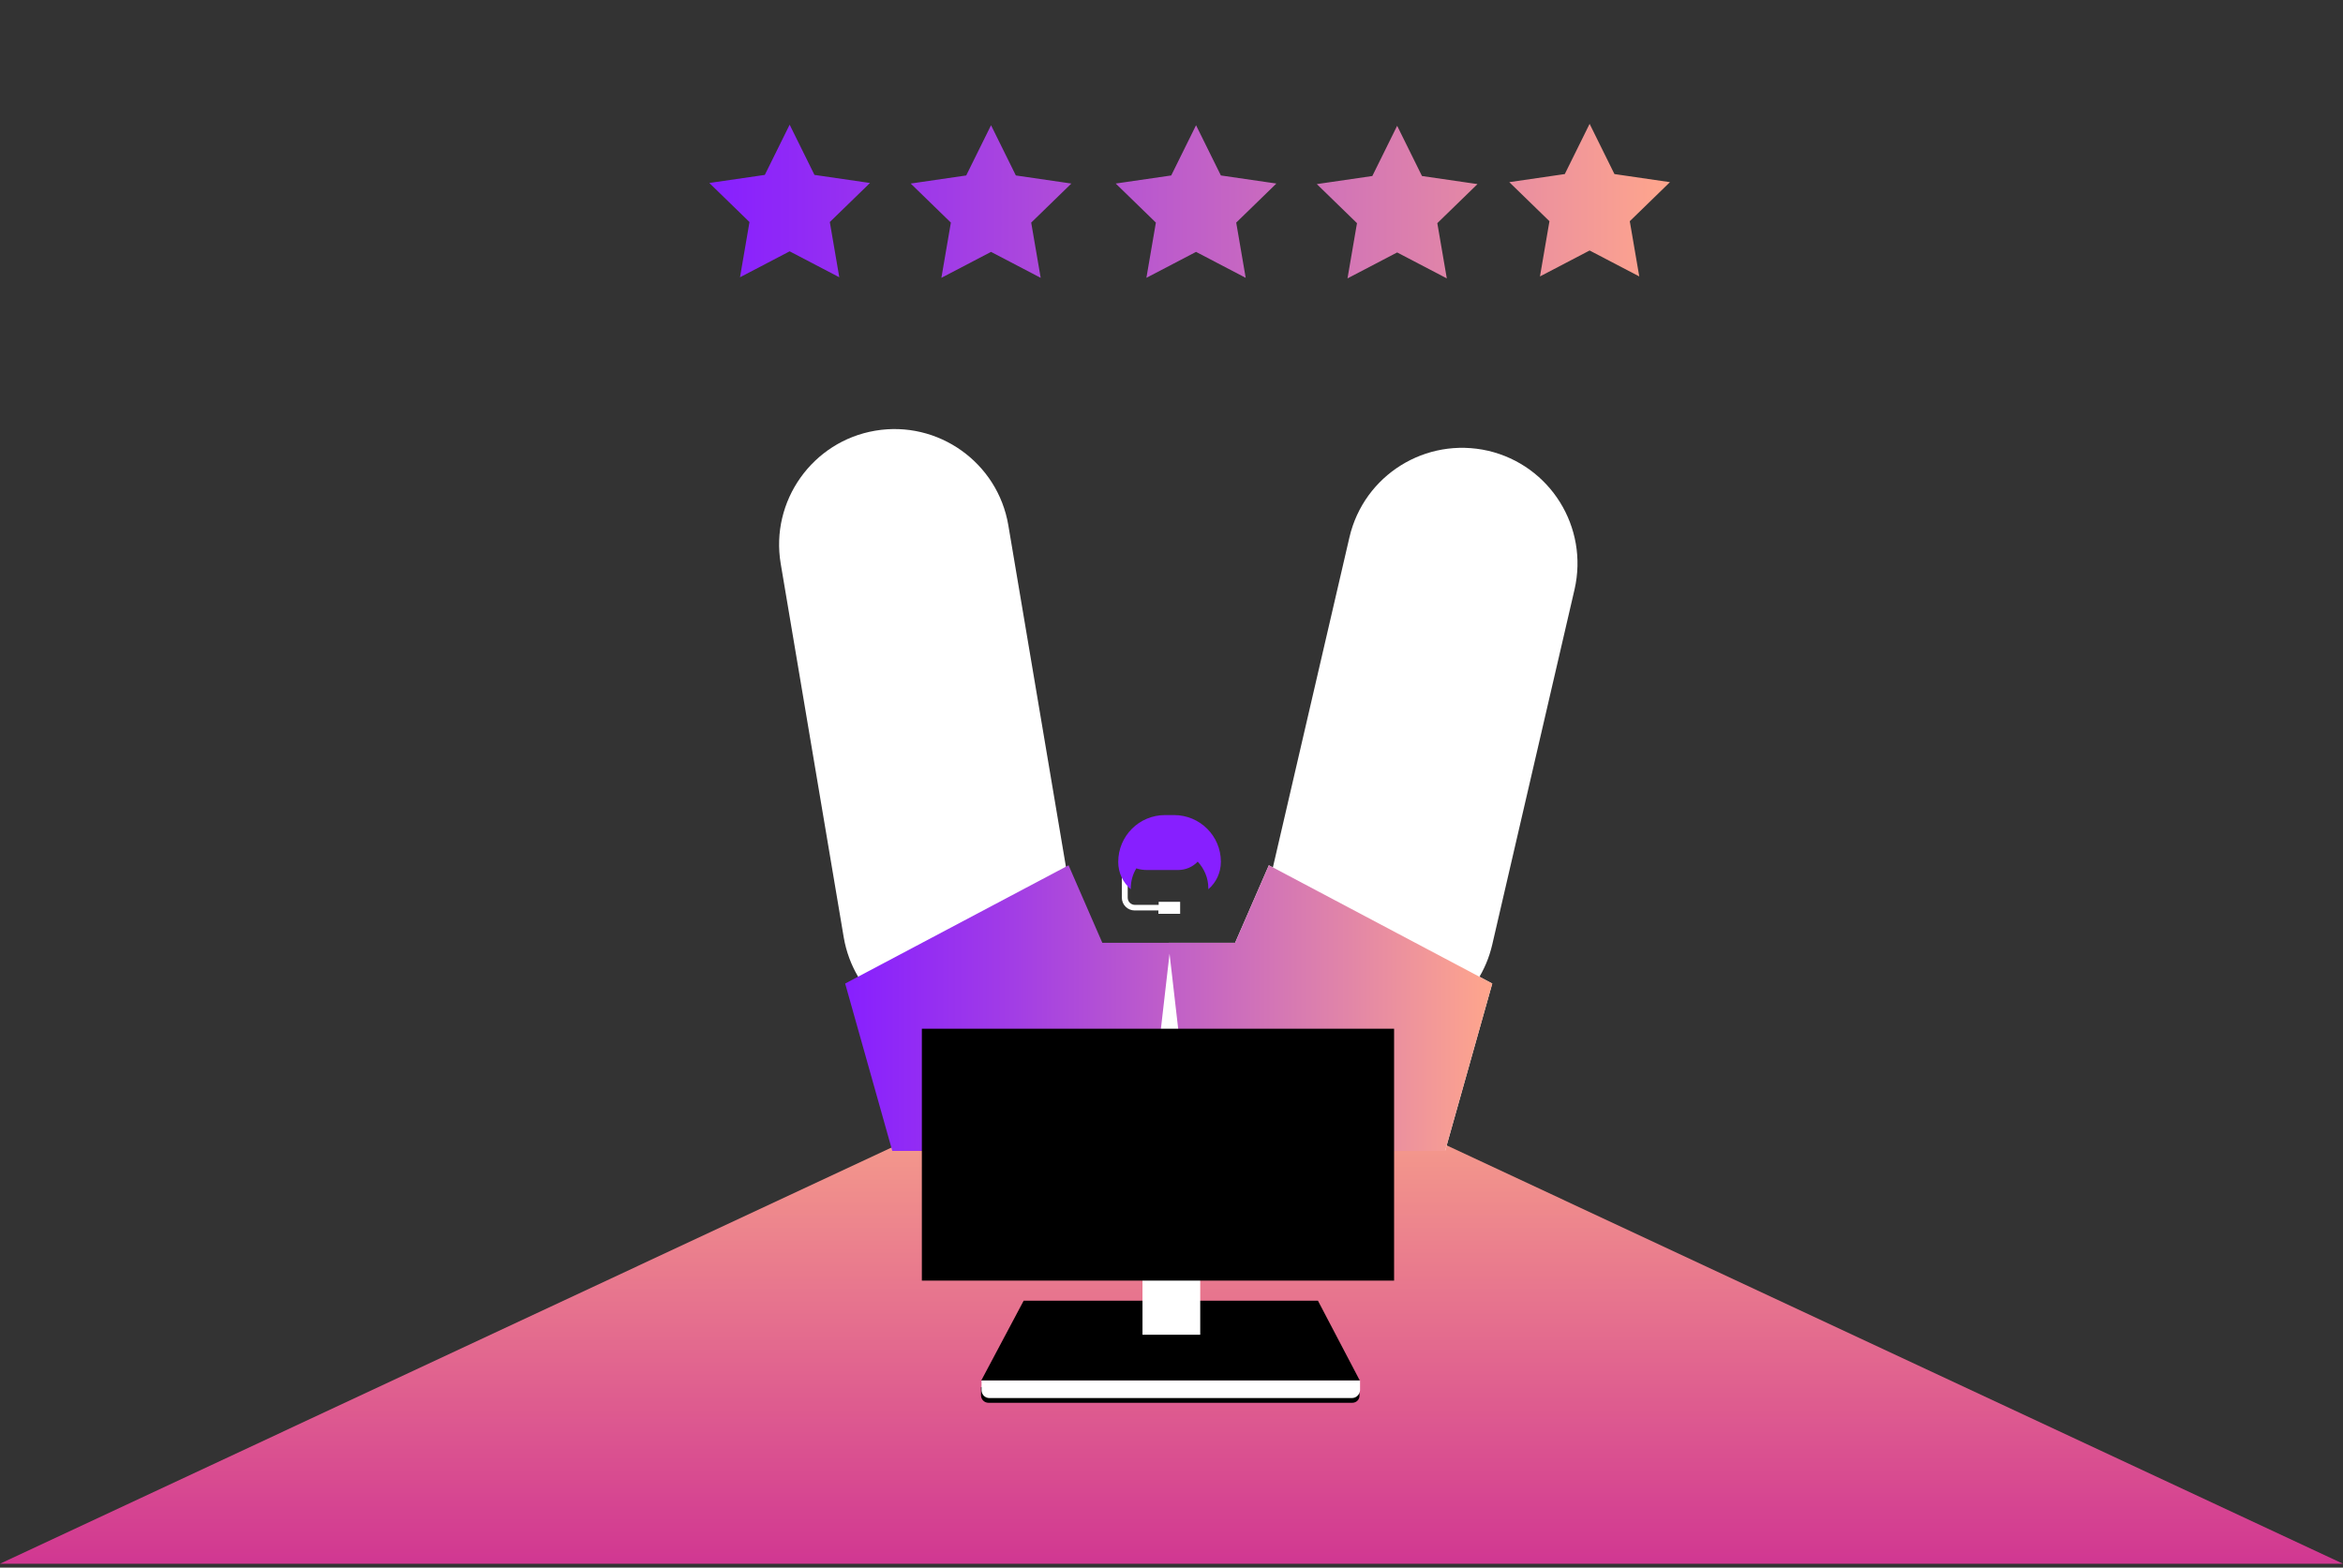
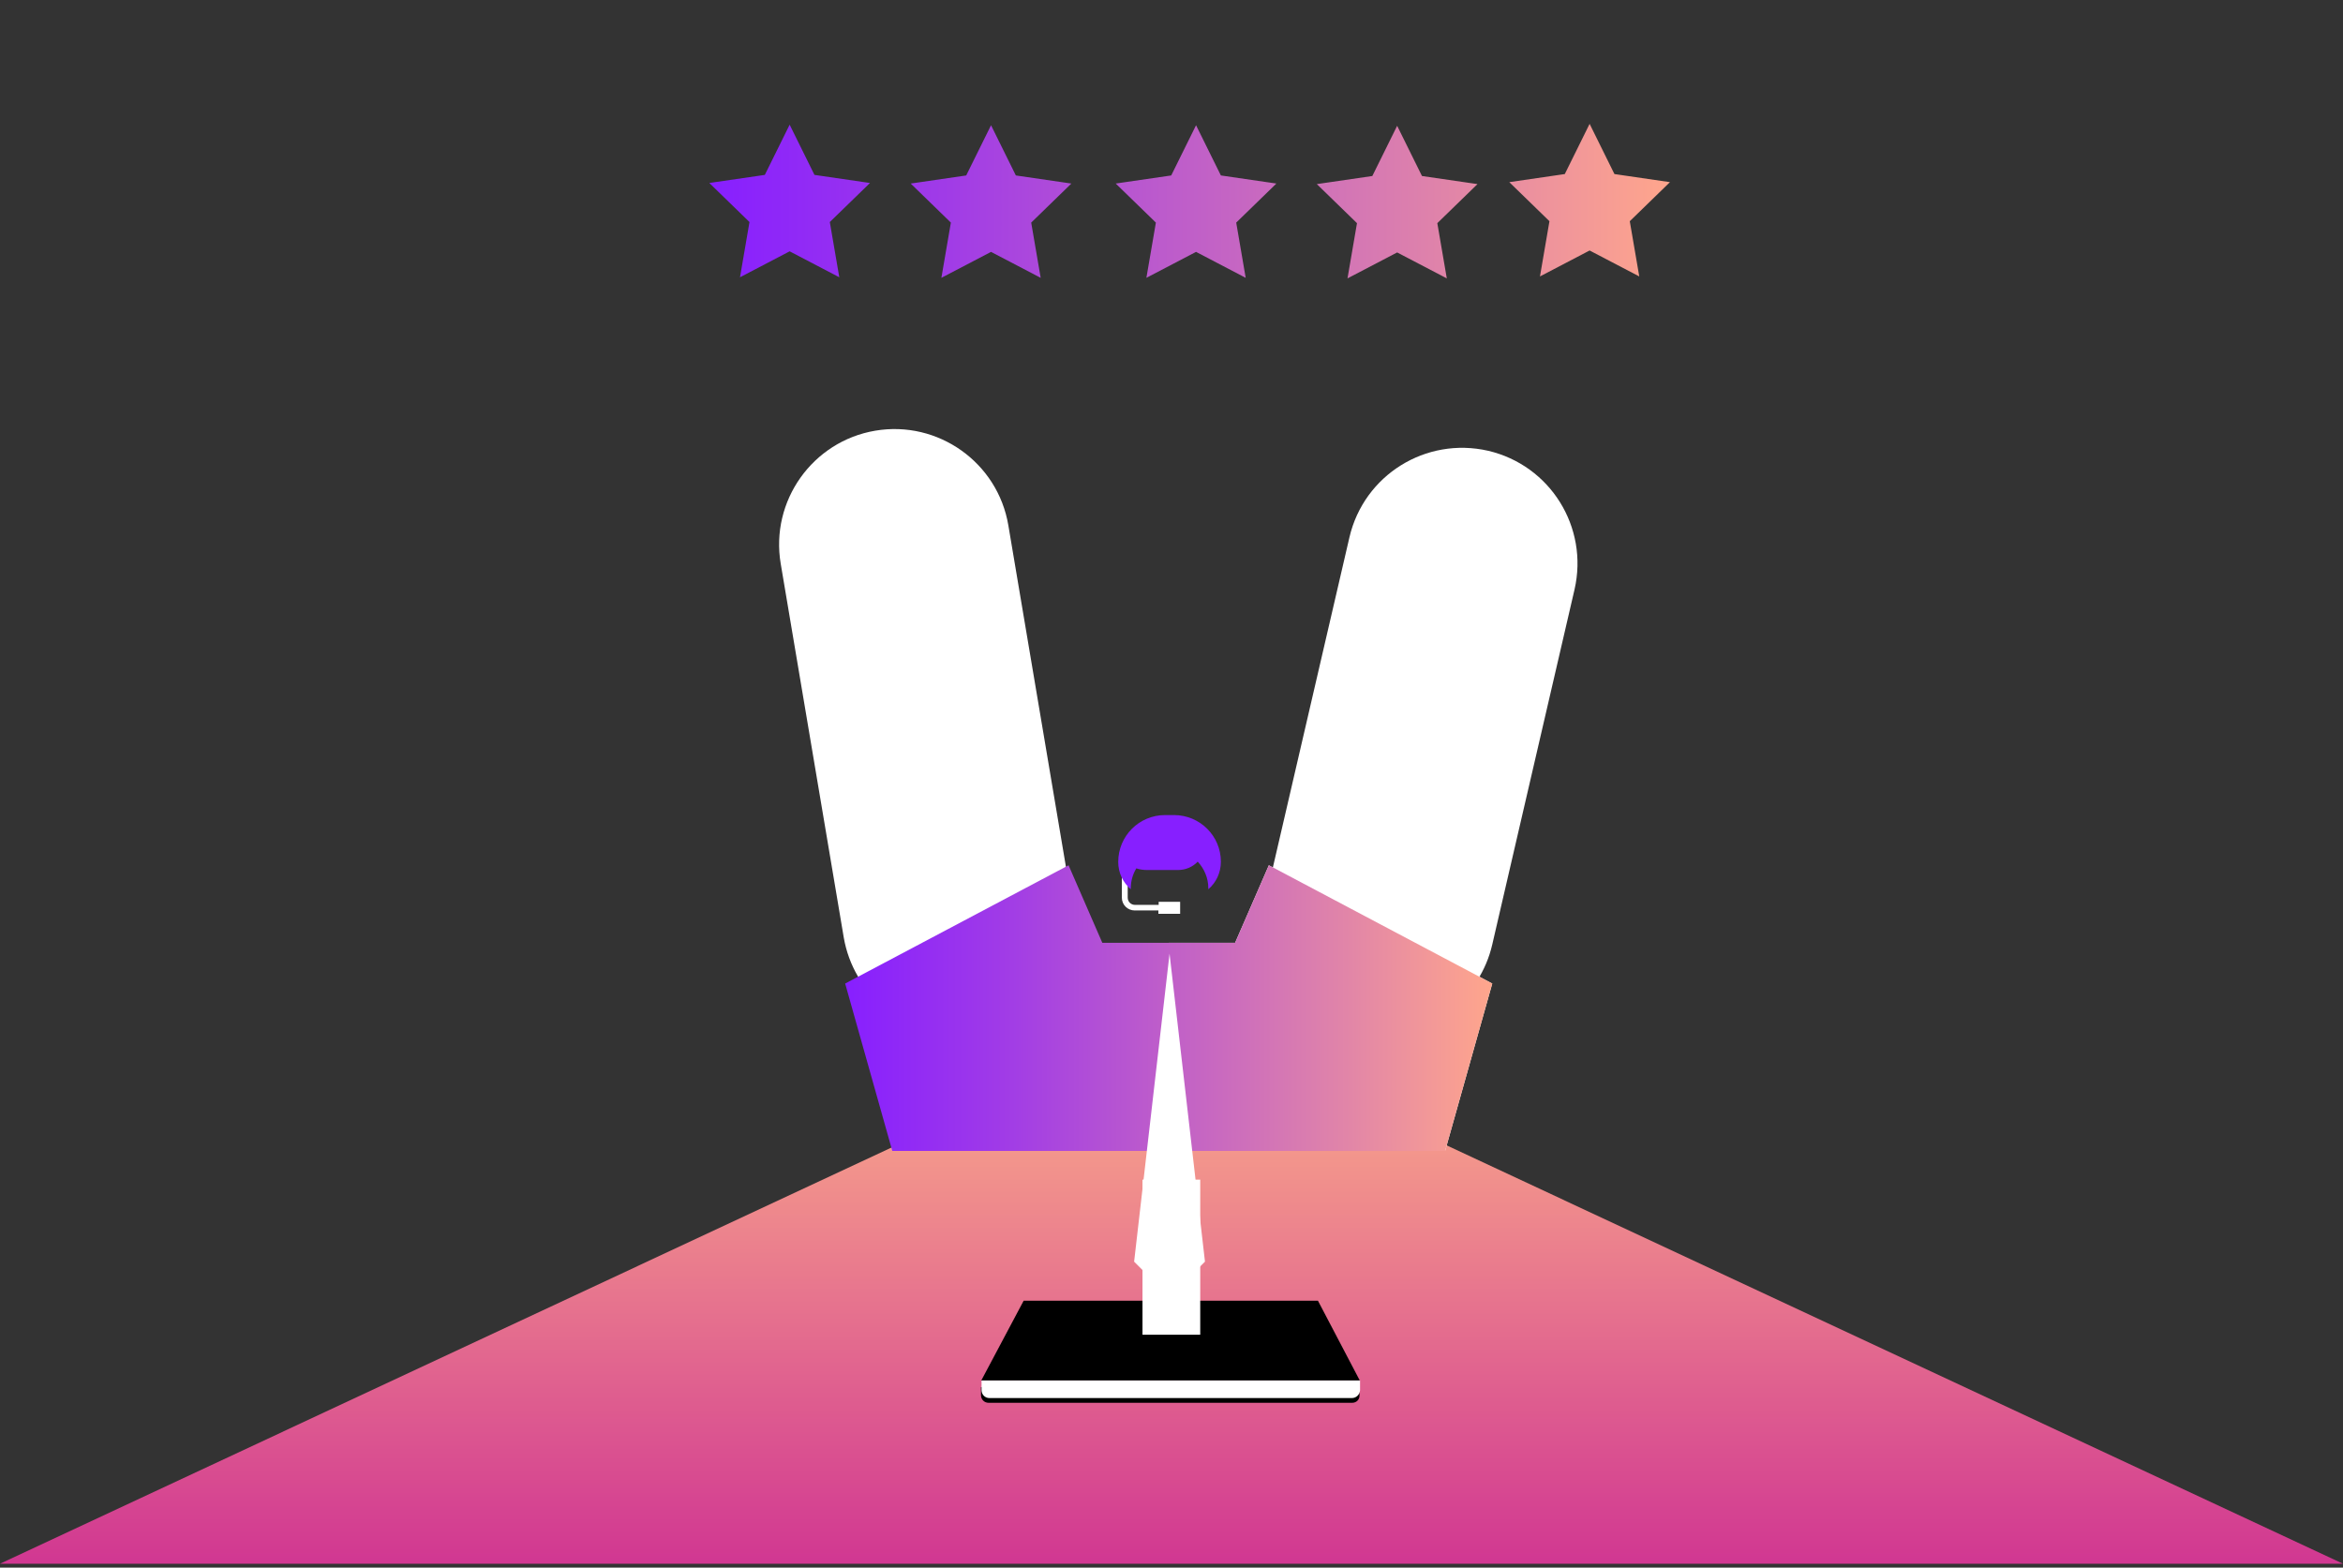
<svg xmlns="http://www.w3.org/2000/svg" version="1.1" id="Layer_1" x="0px" y="0px" viewBox="0 0 840 562" style="enable-background:new 0 0 840 562;" xml:space="preserve">
  <rect x="0" y="0" width="840" height="562" fill="#333333" stroke="none" />
  <style type="text/css">
	.st0{fill:url(#SVGID_1_);}
	.st1{fill:#FFFFFF;}
	.st2{fill:url(#SVGID_2_);}
	.st3{fill:#871FFF;}
	.st4{fill:url(#SVGID_3_);}
</style>
  <linearGradient id="SVGID_1_" gradientUnits="userSpaceOnUse" x1="420" y1="568.74" x2="420" y2="398.684">
    <stop offset="0" style="stop-color:#CF3292" />
    <stop offset="1" style="stop-color:#F69F8B" />
  </linearGradient>
  <polygon class="st0" points="420.7,364.9 419.2,364.9 0,560.6 840,560.6 " />
  <polygon points="487.5,494.9 351.8,494.9 367,466.3 472.5,466.3 " />
  <rect x="409.6" y="422.9" class="st1" width="20.7" height="55.6" />
  <path d="M484.8,502.9H354.4c-1.5,0-2.7-1.2-2.7-2.7v-2.9h135.7v2.9C487.5,501.7,486.3,502.9,484.8,502.9z" />
  <path class="st1" d="M484.7,501.2h-130c-1.6,0-2.8-1.3-2.8-2.8v-3.5h135.7v3.5C487.5,500,486.2,501.2,484.7,501.2z" />
  <g>
    <path class="st1" d="M343.3,370.6c-19.8,0-37.3-14.3-40.8-34.5l-22.6-134c-3.8-22.5,11.4-43.9,33.9-47.7   c22.5-3.8,43.9,11.4,47.7,33.9l22.6,134c3.8,22.5-11.4,43.9-33.9,47.7C347.9,370.4,345.5,370.6,343.3,370.6z" />
  </g>
  <g>
    <path class="st1" d="M494.7,370.6c-3.1,0-6.2-0.3-9.4-1.1c-22.3-5.2-36.1-27.4-31-49.7l29.5-127.2c5.2-22.3,27.4-36.1,49.7-31   c22.3,5.2,36.1,27.4,31,49.7L535,338.6C530.6,357.7,513.6,370.6,494.7,370.6z" />
  </g>
  <polygon class="st1" points="535,352.6 454.9,310.2 442.8,338 419,338 419,412.6 518.1,412.6 " />
  <linearGradient id="SVGID_2_" gradientUnits="userSpaceOnUse" x1="302.962" y1="361.352" x2="535.034" y2="361.352">
    <stop offset="0" style="stop-color:#871FFF" />
    <stop offset="0.243" style="stop-color:#A03BE7" />
    <stop offset="0.766" style="stop-color:#E084A9" />
    <stop offset="1" style="stop-color:#FFA68C" />
  </linearGradient>
  <path class="st2" d="M303,352.6l80.1-42.4l12.1,27.8H419v74.6h-99.1L303,352.6z M535,352.6l-80.1-42.4L442.8,338H419v74.6h99.1  L535,352.6z" />
  <polygon class="st1" points="419.3,341.9 406.6,452.3 419.3,465 432,452.3 " />
  <path class="st1" d="M415.4,323.3v1.1h-8.5c-1.4,0-2.6-1.1-2.6-2.6v-11.7h-2.1v11.7c0,2.6,2.1,4.6,4.6,4.6h8.5v1.2h7.8v-4.3H415.4z" />
  <path class="st3" d="M420.9,292.2h-3.2c-9.3,0-16.8,7.5-16.8,16.8l0,0c0,3.9,1.7,7.4,4.5,9.8c0-0.1,0-0.2,0-0.3c0-2.6,0.7-5.1,2-7.2  c1.1,0.4,2.4,0.6,3.9,0.6h11c2.8,0,5.3-1.1,7.1-3c2.3,2.5,3.8,5.8,3.8,9.5c0,0.1,0,0.3,0,0.4c2.8-2.4,4.5-5.9,4.5-9.9l0,0  C437.7,299.7,430.2,292.2,420.9,292.2z" />
  <linearGradient id="SVGID_3_" gradientUnits="userSpaceOnUse" x1="254.362" y1="72.103" x2="598.71" y2="72.103">
    <stop offset="0" style="stop-color:#871FFF" />
    <stop offset="0.243" style="stop-color:#A03BE7" />
    <stop offset="0.766" style="stop-color:#E084A9" />
    <stop offset="1" style="stop-color:#FFA68C" />
  </linearGradient>
  <path class="st4" d="M283.1,44.7l8.9,18l19.9,2.9l-14.4,14l3.4,19.8l-17.8-9.3l-17.8,9.3l3.4-19.8l-14.4-14l19.9-2.9L283.1,44.7z   M346.4,62.9l-19.9,2.9l14.4,14l-3.4,19.8l17.8-9.3l17.8,9.3l-3.4-19.8l14.4-14l-19.9-2.9l-8.9-18L346.4,62.9z M419.9,62.9L400,65.8  l14.4,14L411,99.6l17.8-9.3l17.8,9.3l-3.4-19.8l14.4-14l-19.9-2.9l-8.9-18L419.9,62.9z M492,63.1L472.1,66l14.4,14l-3.4,19.8  l17.8-9.3l17.8,9.3L515.3,80l14.4-14l-19.9-2.9l-8.9-18L492,63.1z M561,62.4l-19.9,2.9l14.4,14l-3.4,19.8l17.8-9.3l17.8,9.3  l-3.4-19.8l14.4-14l-19.9-2.9l-8.9-18L561,62.4z" />
-   <rect x="330.5" y="368.8" width="169.3" height="90.3" />
</svg>